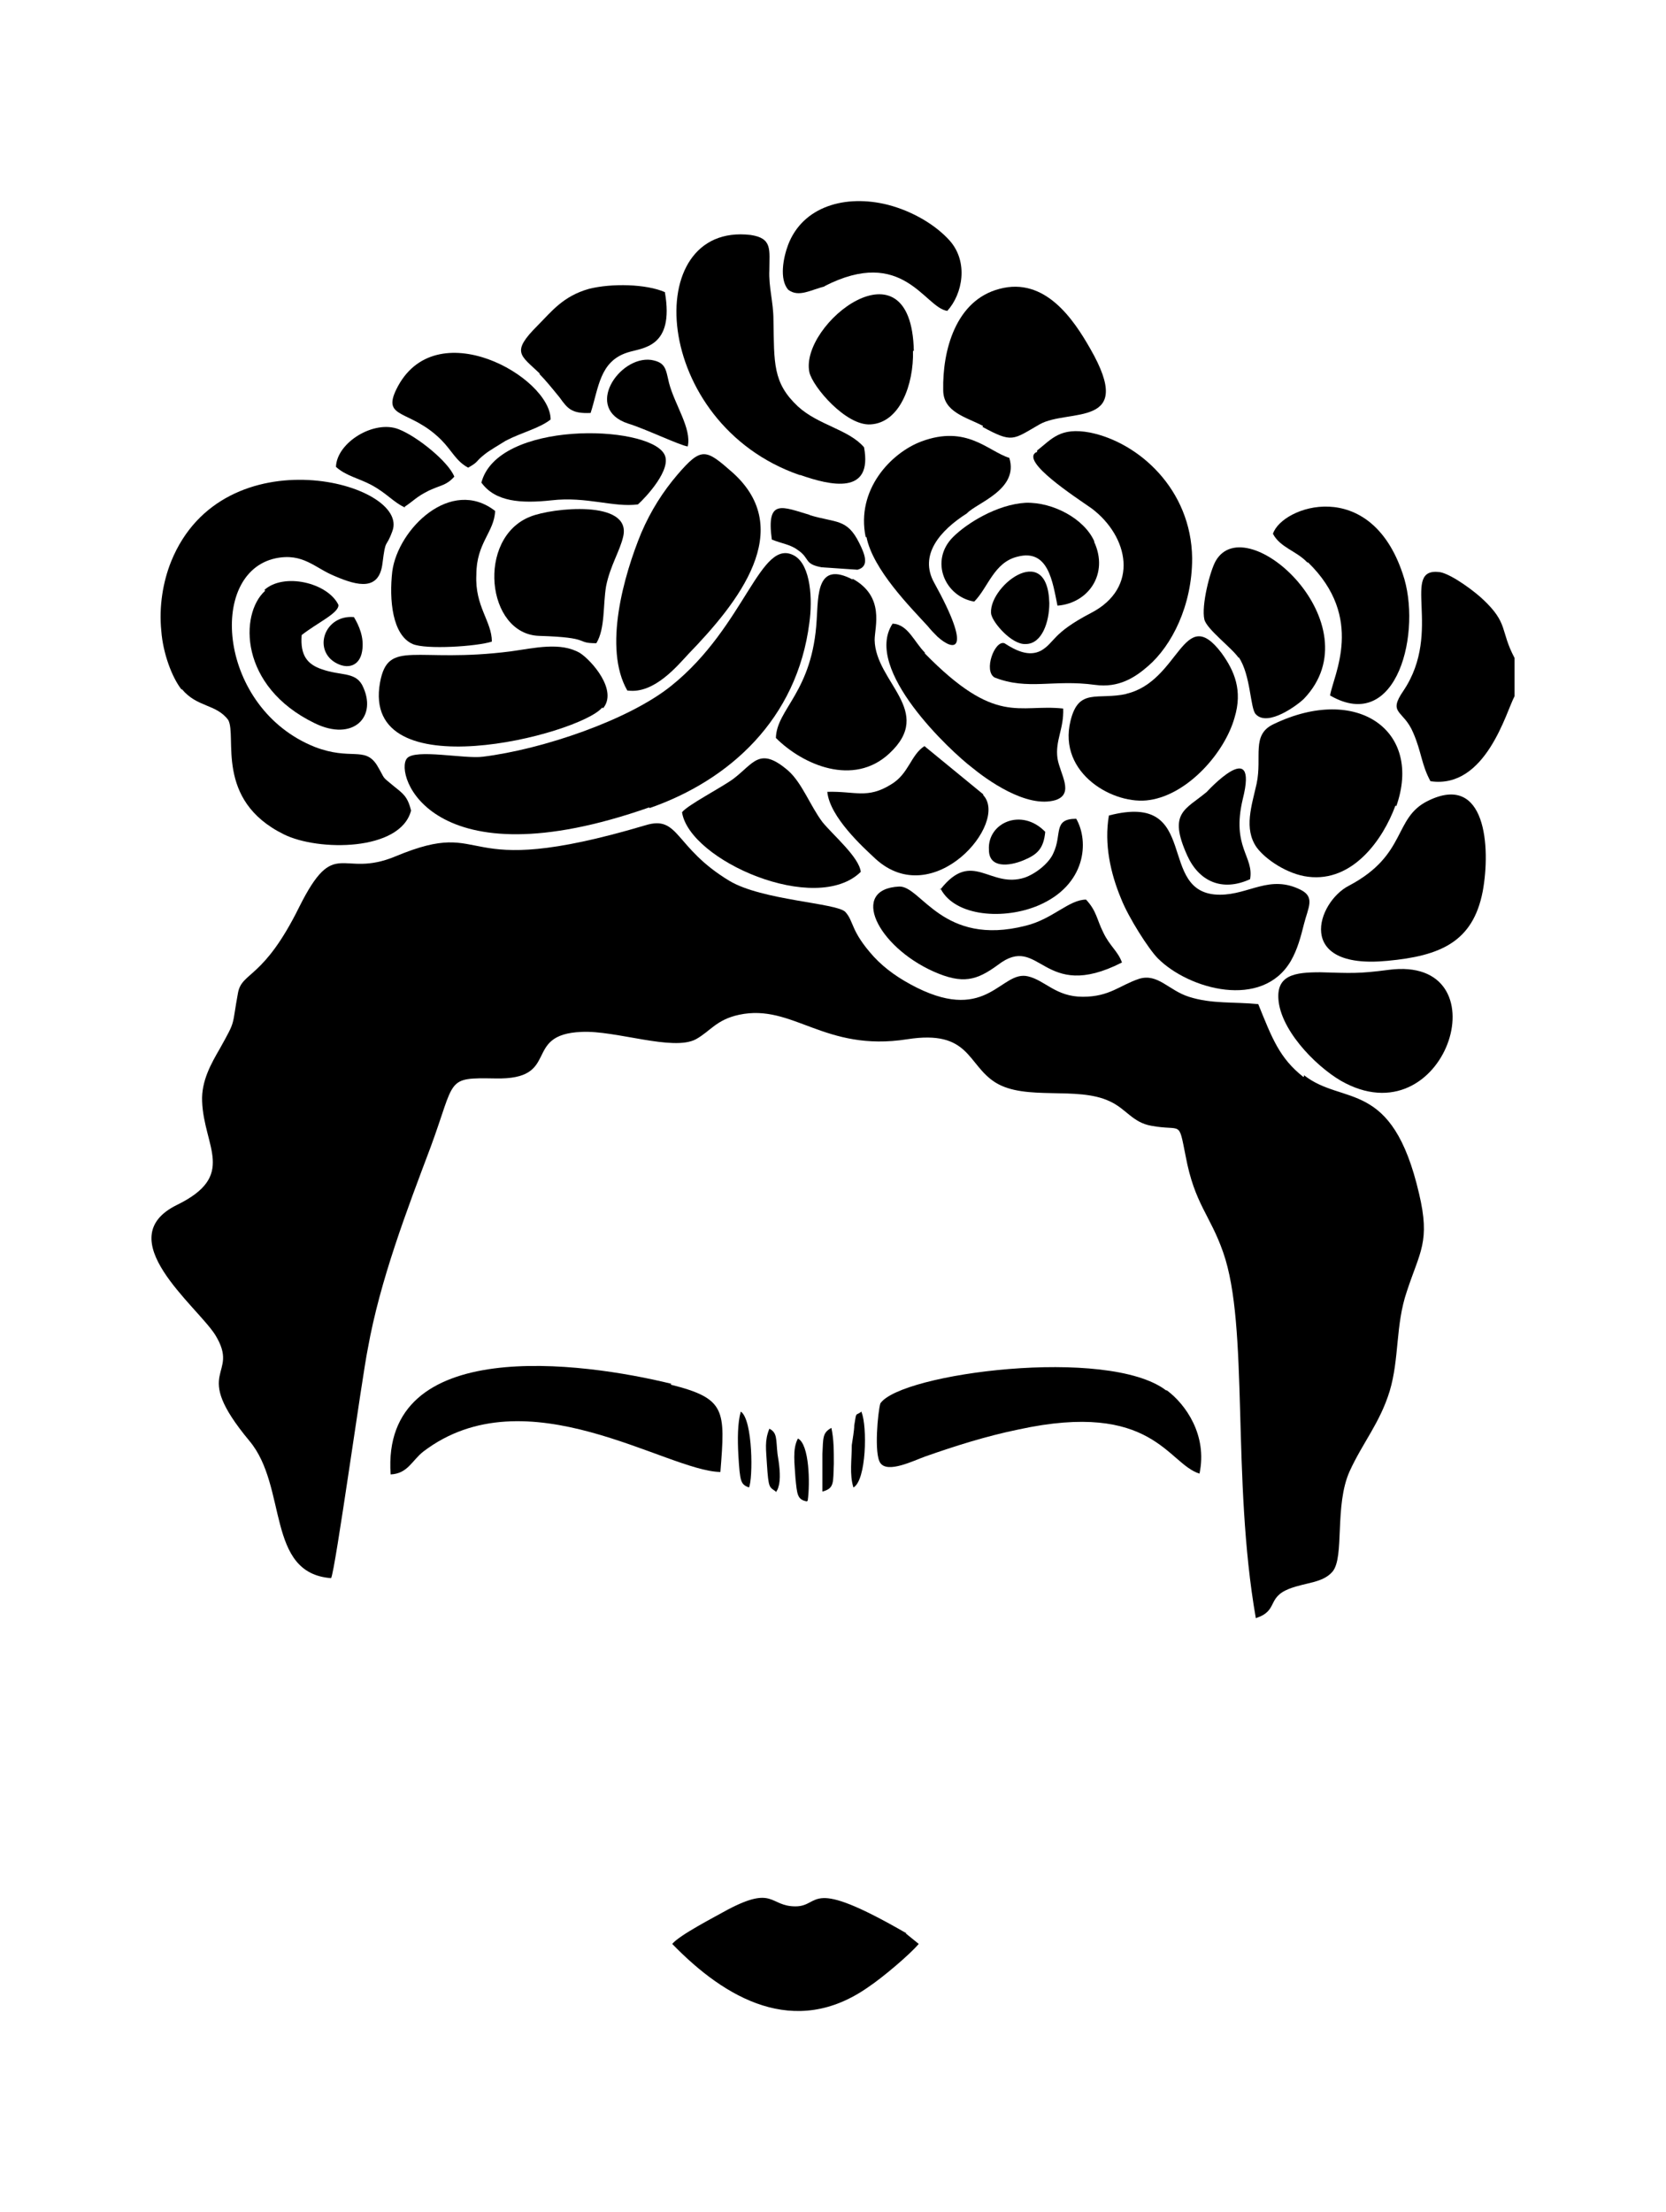
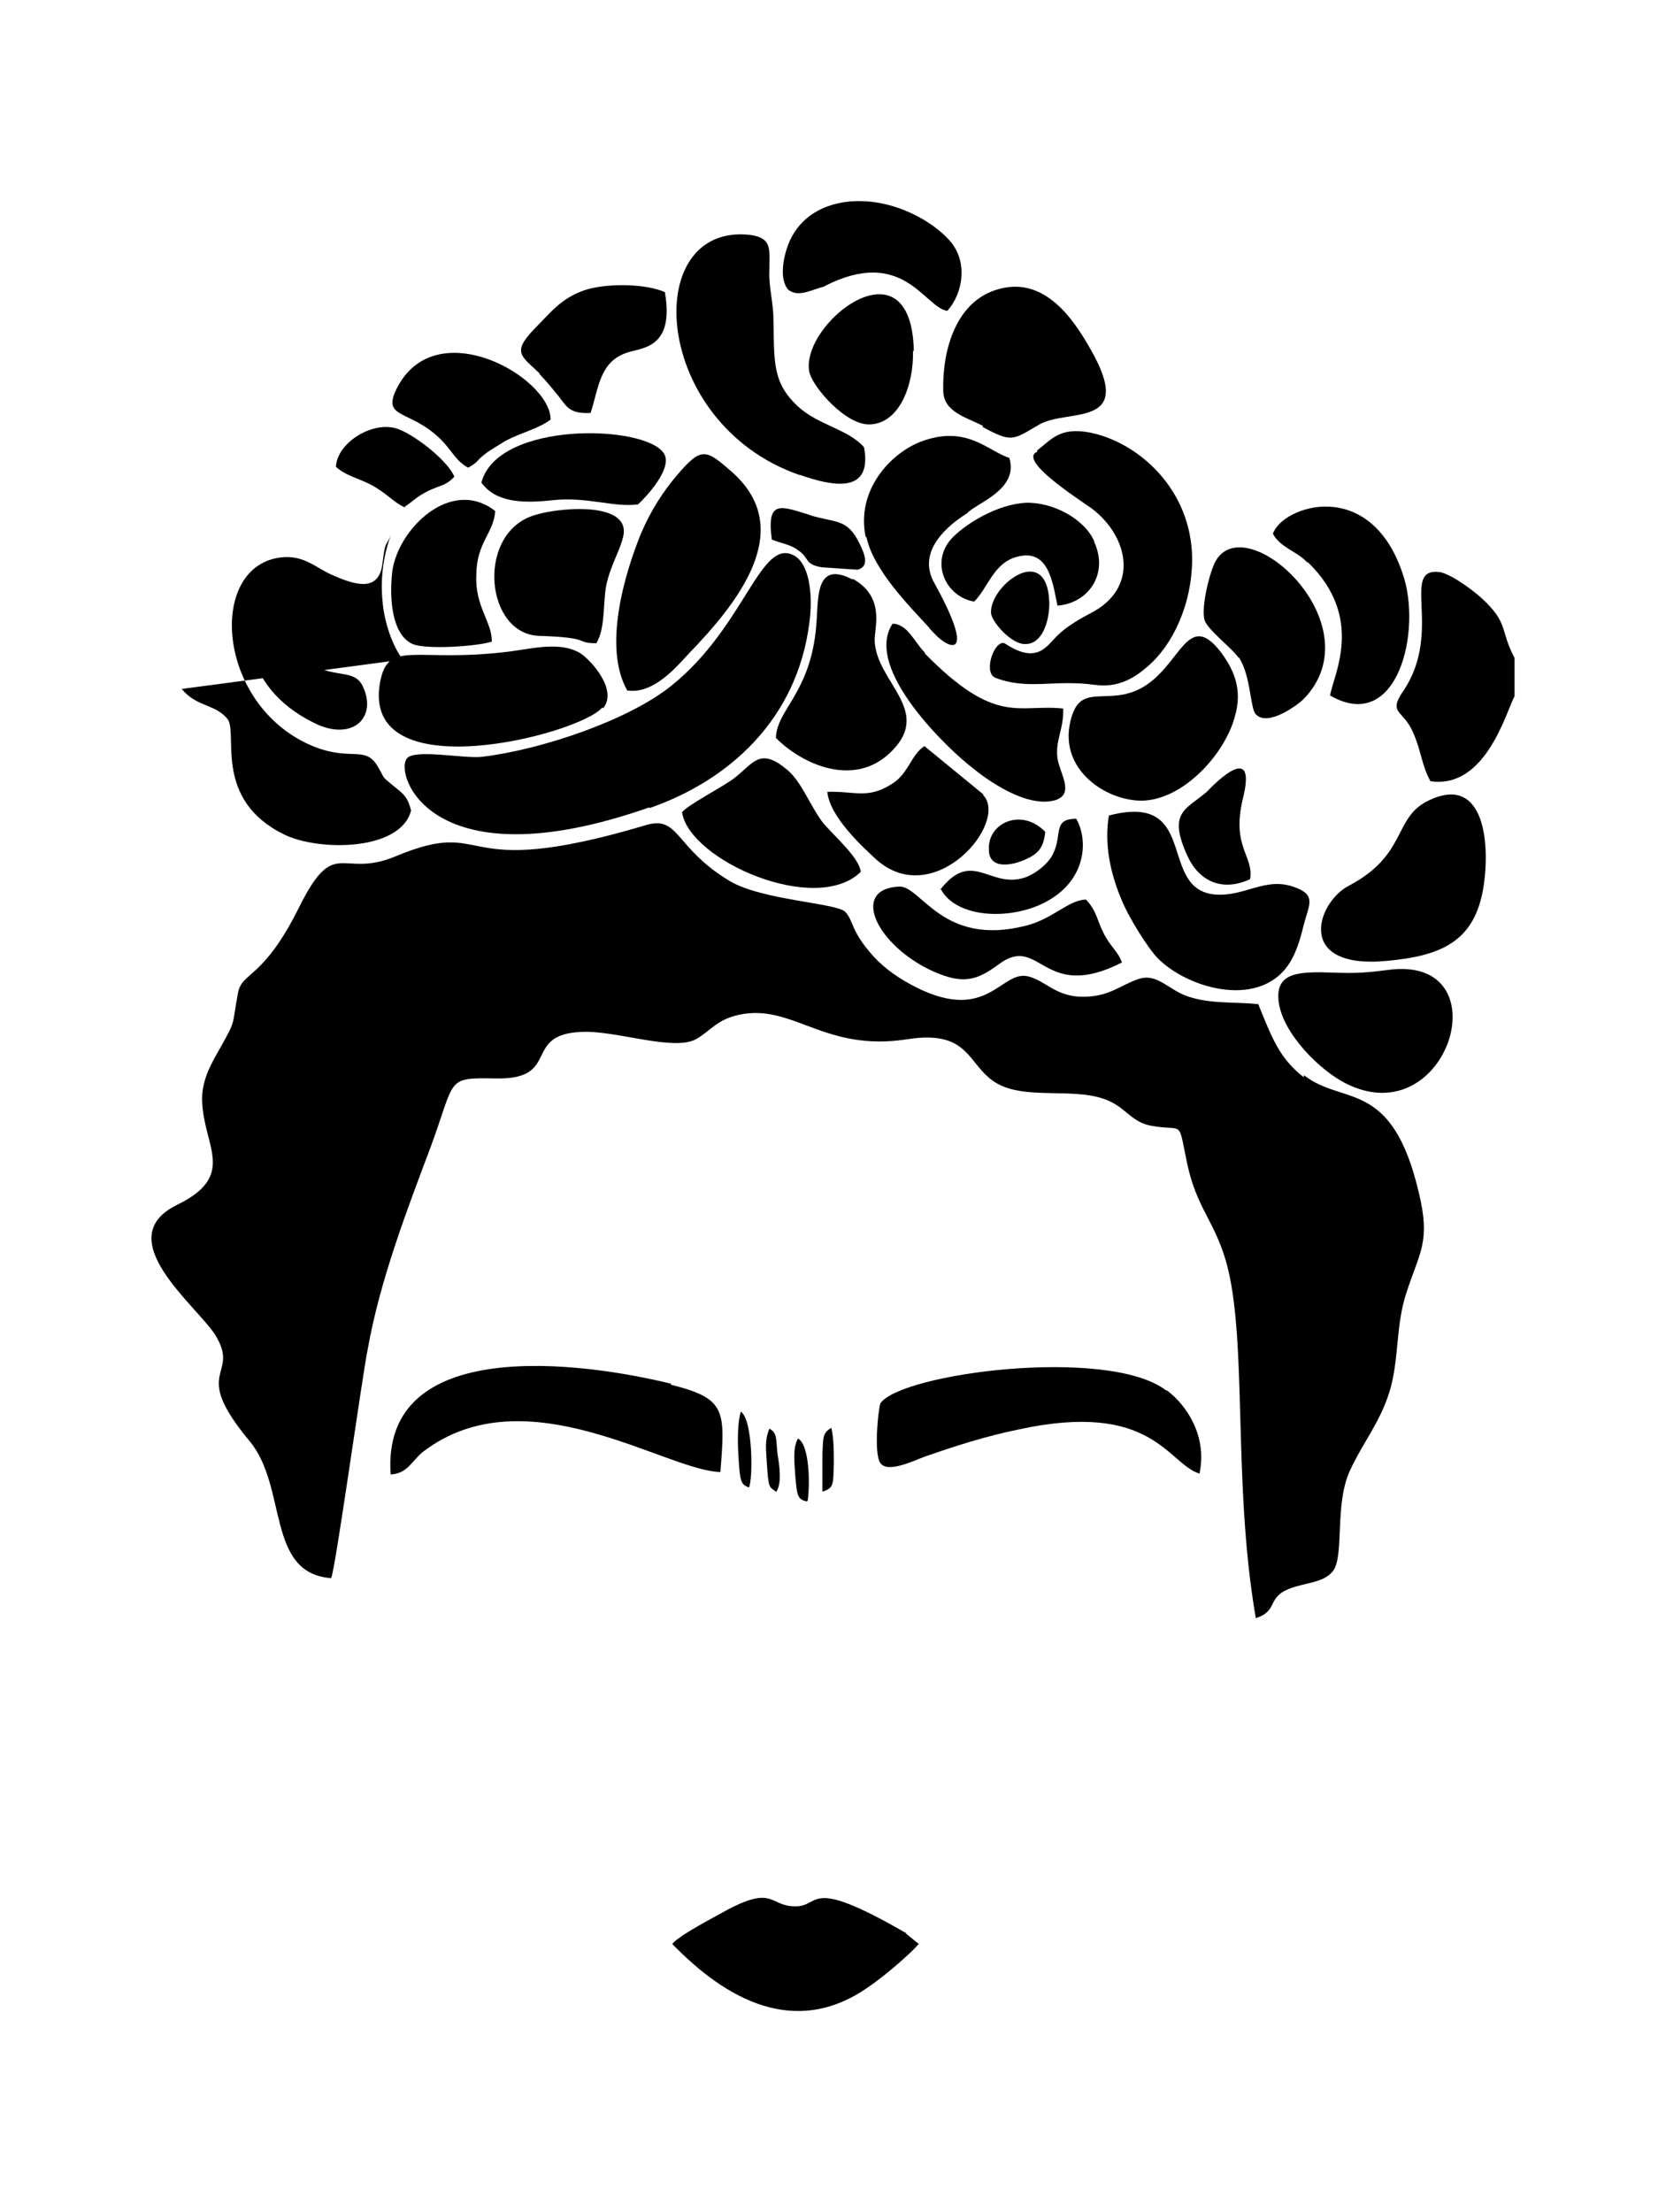
<svg xmlns="http://www.w3.org/2000/svg" version="1.1" id="Livello_1" x="0px" y="0px" viewBox="0 0 935.435 1241.574" style="enable-background:new 0 0 935.435 1241.574;" xml:space="preserve">
  <g id="Capa_1">
    <path d="M454.899,289.068c-15.583-4.584-24.746-9.622-21.539,13.747c5.497,2.29,10.54,2.749,14.665,5.956   c6.874,4.584,3.207,7.791,13.289,9.622l20.162,1.376c6.874-1.831,4.125-8.709,0.918-15.124   c-6.874-13.747-12.83-10.999-27.954-15.583l0,0L454.899,289.068z" />
    <path d="M528.221,498.959c8.25,15.583,35.745,17.414,54.994,9.164c26.582-11.458,28.413-35.745,21.08-48.579   c-13.289,0-7.791,8.709-12.83,19.249c-2.29,5.497-9.622,11.458-16.042,13.747C555.72,498.959,546.093,476.503,528.221,498.959z" />
    <path d="M483.312,489.337c-0.918-8.25-15.583-20.621-21.539-27.954c-6.874-9.164-11.458-21.998-19.249-28.871   c-16.042-13.747-19.249-4.125-30.702,4.584c-6.874,5.043-25.664,14.665-28.871,18.79   C387.071,482.918,458.107,514.083,483.312,489.337z" />
    <path d="M574.51,482.918c7.791-3.207,11.458-6.415,12.375-16.042l0,0c-13.289-13.747-32.538-5.043-31.62,10.081   C555.261,487.501,566.719,486.125,574.51,482.918z" />
    <path d="M478.728,325.272c-20.162-10.54-19.249,8.709-20.162,22.456c-2.29,40.788-22.456,49.951-22.915,66.452l0,0   c15.124,15.124,43.537,27.495,63.699,8.709c25.664-23.829-7.791-39.87-8.25-63.699c0-7.333,5.956-24.288-12.375-34.369l0,0v0.45   H478.728z" />
    <path d="M464.522,443.965L464.522,443.965z" />
    <polygon points="527.766,499.418 528.221,498.959 527.766,498.959  " />
-     <path d="M783.942,452.674L783.942,452.674c15.124-42.619-21.998-68.742-68.742-46.285c-12.83,5.956-6.415,18.331-9.622,33.455   c-2.749,12.375-7.333,25.205,0,35.745c5.043,6.874,17.414,15.124,28.871,16.496c25.205,3.207,42.16-21.08,49.034-39.87h0.459   V452.674z" />
    <path d="M695.493,368.808c6.874,10.081,6.415,28.871,9.622,32.079c6.874,7.333,23.829-5.497,27.04-8.709   c39.87-41.701-32.079-107.235-49.493-77.451c-3.207,5.497-8.25,25.205-6.415,32.996c1.376,5.497,15.583,16.042,19.249,21.539l0,0   v-0.455H695.493z" />
    <path d="M677.62,444.424c-11.916,10.081-21.998,11.458-10.999,35.745c6.415,14.206,19.249,20.621,35.286,13.289l0,0   c2.29-12.83-10.54-17.873-4.125-44.913C706.95,412.345,677.62,444.424,677.62,444.424L677.62,444.424L677.62,444.424z" />
    <path d="M632.707,389.43c-16.496,3.666-27.04-3.666-31.62,15.124c-7.333,29.789,24.746,47.662,44.454,44.454   c21.539-3.207,42.16-26.582,47.662-46.285l0,0c4.584-15.124,0-26.123-7.333-36.204c-21.539-28.413-23.374,16.042-53.618,22.915   h0.455V389.43z" />
    <path d="M524.1,545.244L524.1,545.244c16.496,7.333,24.288,5.043,36.204-3.666c23.829-18.331,24.746,21.539,69.659-1.376   c-2.29-6.415-6.874-9.164-10.54-16.955c-3.666-7.333-3.666-11.916-9.622-18.331c-9.622,0-18.79,10.999-33.914,14.665   c-46.744,11.916-58.66-22.456-71.031-21.998C476.897,498.959,492.475,531.038,524.1,545.244z" />
    <path d="M552.053,445.8l-32.996-27.04c-7.791,5.043-8.709,15.583-18.79,21.539c-13.289,8.25-20.162,3.666-35.745,4.125   c1.376,14.206,20.162,31.161,27.04,37.58c32.538,29.789,75.157-20.162,60.491-35.745l0,0L552.053,445.8L552.053,445.8z" />
    <path d="M220.262,320.688c-1.831,16.042,0,35.745,11.458,40.788c7.333,3.207,36.204,1.376,44.454-1.376l0,0   c0-11.458-9.622-19.708-8.709-37.58c0-17.873,10.081-23.829,10.54-35.745C253.254,267.529,223.469,296.859,220.262,320.688z" />
    <path d="M519.516,366.518c-6.415-6.415-9.622-16.042-18.331-16.496c-16.955,25.664,32.996,71.949,44.454,80.658   c7.791,6.415,30.702,23.374,47.203,18.331l0,0c10.54-3.666,2.29-14.665,0.918-23.374c-1.376-10.081,3.666-16.496,3.207-27.954   c-25.205-2.749-37.58,10.081-77.905-31.161C519.057,366.518,519.516,366.518,519.516,366.518z" />
    <path d="M270.213,270.736c7.791,10.999,22.456,11.916,39.411,10.081c19.708-2.29,34.828,4.125,48.579,2.29   c4.125-3.666,19.708-20.162,14.665-28.413c-9.622-16.496-93.947-18.79-102.656,16.496l0,0V270.736z" />
    <path d="M352.702,387.599c14.665,1.831,27.495-13.747,33.914-20.621c27.954-28.871,60.491-69.659,24.746-101.738   c-15.124-13.289-17.414-14.665-31.161,1.376c-7.791,9.164-14.665,19.708-20.162,32.538c-9.622,23.374-21.539,64.617-7.791,88.449   l0,0h0.455V387.599z" />
    <path d="M734.445,315.649c32.079,31.161,14.206,63.24,12.375,74.698c38.035,21.998,51.787-36.663,40.788-68.283   c-18.331-54.994-67.824-38.035-72.867-22.456l0,0c4.125,7.791,13.289,9.622,19.249,16.042   C733.987,315.649,734.445,315.649,734.445,315.649z" />
    <path d="M724.823,539.288c3.666-6.415,5.497-13.289,7.333-20.621c2.29-9.164,6.415-15.124-1.831-19.249   c-17.414-8.709-28.871,2.749-45.368,2.749c-36.663,0-9.622-58.202-62.327-44.454c-2.749,16.042,0.918,32.538,6.874,46.744   c4.125,10.54,15.583,28.413,20.621,33.455l0,0C667.539,555.326,708.781,566.783,724.823,539.288L724.823,539.288L724.823,539.288z" />
    <path d="M297.708,289.986c-30.248,11.916-24.746,65.993,5.043,66.906c30.248,0.918,19.708,4.125,32.079,4.125   c5.043-8.25,3.666-21.539,5.497-32.079c2.29-11.458,7.791-19.708,9.622-27.954C354.533,280.359,310.083,284.943,297.708,289.986z" />
    <path d="M556.637,344.975c0.918,4.584,11.458,16.955,19.249,16.496c9.164,0,13.289-12.375,13.289-22.915   c-0.918-36.204-35.745-8.25-32.538,6.874l0,0V344.975z" />
    <path d="M338.496,397.68c8.709-10.081-6.415-27.04-12.83-31.161c-10.999-6.415-25.664-2.749-38.953-0.918   c-53.618,6.874-68.742-7.333-73.326,17.414c-10.999,60.95,111.819,29.33,124.653,14.206h0.459v0.459H338.496z" />
    <path d="M614.38,303.733c-5.497-12.375-22.915-21.998-38.494-21.539c-16.042,0.918-32.997,11.458-40.788,19.249   c-13.289,13.289-4.584,33.455,11.916,36.204c7.791-7.791,10.999-21.998,24.288-25.205c17.414-4.584,19.708,14.206,22.456,27.495   c17.414-1.376,28.871-17.873,20.621-35.745l0,0V303.733z" />
    <path d="M513.101,196.952c-1.376-64.617-64.158-15.124-58.66,11.916l0,0c1.831,8.25,20.621,30.248,34.369,29.33   c16.496-0.918,24.288-22.456,23.829-41.247C512.642,196.952,513.101,196.952,513.101,196.952z" />
    <path d="M486.519,301.443c3.666,18.331,24.746,39.411,34.369,49.951c1.835,2.29,3.666,4.125,5.497,5.956   c9.622,8.709,19.708,8.709-1.831-30.248c-8.709-15.583,3.207-29.33,18.331-38.953c5.497-5.956,29.33-13.289,23.829-31.161l0,0   c-11.916-3.666-23.829-18.79-49.493-9.164c-16.955,6.415-36.663,27.04-31.161,53.618L486.519,301.443L486.519,301.443z" />
    <path d="M364.619,453.587c44.913-15.583,82.948-49.951,89.822-104.028c1.831-12.83,0.918-32.079-8.25-37.58   c-19.249-10.999-27.495,39.411-69.2,72.867c-23.829,19.249-72.408,35.745-105.863,39.87c-10.081,1.376-38.035-4.584-42.619,0.918   c-7.333,8.709,13.289,70.573,136.107,27.495l0,0v0.459H364.619z" />
    <path d="M435.65,837.625c0.918-1.831,0.918-0.918,1.831-4.584c0.918-5.043,0-11.458-0.918-16.955   c-0.918-8.25,0-11.916-4.584-14.206l0,0c-2.749,6.874-1.831,11.458-1.376,19.708c0.918,14.206,1.376,12.83,5.043,15.583l0,0v0.455   H435.65z" />
    <path d="M453.523,842.209c1.376-9.622,0.918-31.62-5.497-34.828c-3.207,5.956-1.831,14.206-1.376,22.457   c0.918,8.709,0.918,11.916,6.415,12.83l0,0L453.523,842.209z" />
    <path d="M468.188,822.042c0-8.25,0-14.206-1.376-20.621c-5.043,2.749-4.584,5.497-5.043,14.665c0,7.791,0,13.289,0,21.08l0,0   c6.874-1.831,5.956-5.043,6.415-15.583l0,0v0.459H468.188z" />
    <path d="M415.942,792.257L415.942,792.257z" />
    <path d="M479.187,834.417L479.187,834.417z" />
    <path d="M414.57,816.545c0.918,15.583,1.376,16.496,5.956,18.331c2.29-4.584,2.29-38.035-4.584-42.619   C414.111,798.672,414.111,807.836,414.57,816.545z" />
    <path d="M731.697,604.364c-13.289-10.54-17.414-21.539-25.205-40.788c-13.748-1.376-26.123,0-38.953-4.125   c-11.458-3.666-17.414-13.289-27.954-10.081c-10.999,3.666-16.496,10.081-31.62,10.081c-15.124,0-21.08-9.164-30.702-11.458   c-15.124-3.666-22.456,26.123-62.327,6.415c-10.081-5.043-17.873-10.54-24.288-17.414c-13.289-14.665-10.999-19.708-16.042-25.205   c-5.043-5.043-46.744-6.415-65.075-17.414c-31.161-18.79-27.954-37.122-47.203-31.161c-109.53,32.538-85.238-5.497-140.232,17.414   c-30.707,12.83-33.914-11.916-54.077,28.413c-20.162,40.788-32.079,36.204-34.369,48.12c-3.666,19.708-0.918,14.665-10.081,31.161   c-5.043,8.709-10.54,18.331-10.081,29.789c0.918,25.664,19.708,41.701-14.206,58.202c-38.035,18.79,10.999,56.366,21.539,72.867   c14.665,23.829-14.665,18.79,19.249,59.578c21.539,25.664,9.164,74.239,45.826,76.992l0,0   c2.29-3.666,17.414-113.196,20.621-128.774c6.874-38.494,21.998-77.905,35.286-113.196c14.206-38.494,8.25-38.953,36.204-38.494   c37.58,0.918,14.665-24.746,48.579-26.123c19.249-0.918,51.328,10.999,64.158,4.125c8.25-4.584,11.458-10.999,24.288-13.747   c30.248-6.415,47.662,21.08,94.406,13.747c35.286-5.497,33.455,14.206,49.493,24.288c16.955,10.54,45.826,1.835,64.158,10.54   c9.164,4.125,12.83,11.916,23.374,13.747c17.414,3.207,15.124-3.666,19.249,16.955c5.043,27.04,13.747,32.997,21.08,54.077   c14.665,41.701,4.584,126.484,18.331,205.307c12.83-4.125,5.956-11.458,18.79-16.496c9.622-3.666,18.79-3.207,24.288-9.622   c6.874-8.25,0.918-37.122,9.622-56.366c7.333-16.042,16.955-27.04,22.457-44.913c5.497-18.331,3.207-37.122,9.622-55.912   c7.333-22.456,13.289-27.954,6.874-54.994c-15.124-65.075-42.619-49.034-64.617-66.452v0.918H731.697z" />
    <path d="M779.817,544.327c-17.414,2.29-21.08,1.831-38.494,1.376c-14.206,0-25.205,1.376-23.374,16.496l0,0   c2.29,18.331,23.829,38.953,37.58,45.826C813.268,637.36,843.975,536.081,779.817,544.327z" />
    <path d="M801.815,449.466c-19.708,9.622-11.458,30.248-44.454,47.662c-17.873,9.164-30.702,47.203,21.539,42.16   c29.789-2.749,48.12-10.54,53.618-38.953C837.101,475.585,834.353,433.425,801.815,449.466z" />
    <path d="M832.976,336.729c-4.125-4.125-17.414-14.206-24.288-15.583c-22.915-3.207,1.831,32.996-20.621,66.452   c-9.164,13.289,0,10.54,5.497,23.829c4.584,10.54,4.584,17.873,9.622,27.04c31.161,4.584,42.619-39.411,47.203-47.662v-21.539   c-8.25-15.583-3.207-19.249-17.873-32.996l0,0L832.976,336.729z" />
-     <path d="M483.771,792.257c-3.666,2.749-2.749-0.459-4.125,7.791c0,2.749-0.918,7.791-1.376,10.999   c0,8.25-1.376,16.496,0.918,23.829c7.333-4.125,7.791-34.369,4.584-42.16l0,0L483.771,792.257z" />
    <path d="M508.976,1085.096c-56.366-32.538-47.662-15.124-62.327-15.124c-14.665,0-11.916-11.916-38.035,1.831   c-7.333,4.125-27.04,14.206-31.161,19.249c29.789,30.703,68.742,53.159,109.988,24.287c8.25-5.497,23.374-18.331,28.413-24.287   l-7.333-5.956H508.976L508.976,1085.096z" />
    <path d="M654.705,780.341c-32.538-24.746-148.941-9.622-160.399,7.333l0,0c-1.376,4.584-3.666,28.413,0,33.455   c4.125,5.956,18.79-1.376,25.205-3.666c16.955-5.956,34.369-11.458,52.246-15.124c75.615-16.496,83.866,19.249,101.738,24.746   c4.584-21.539-7.791-38.953-18.331-46.744H654.705z" />
    <path d="M551.595,239.575c16.955,9.164,16.955,7.333,32.079-1.376c16.042-9.164,54.535,2.749,28.413-42.619   c-9.164-16.042-25.205-40.329-50.869-33.455l0,0c-24.746,6.415-32.079,34.828-31.62,56.825c0,12.375,12.83,15.124,22.456,20.162   l0,0L551.595,239.575z" />
    <path d="M449.398,266.611c16.955,5.956,40.788,11.458,35.745-15.583c-8.709-10.081-25.664-12.375-37.122-22.915   c-14.206-13.289-13.289-24.288-13.747-48.579c0-10.081-2.749-18.331-2.29-27.954c0-11.458,1.831-17.873-10.54-19.708   c-62.327-7.333-55.912,105.863,27.495,134.735l0,0L449.398,266.611z" />
-     <path d="M365.532,201.995c-17.873-2.29-38.035,27.495-12.83,35.745c9.164,2.749,29.33,12.375,33.455,12.83l0,0   c2.29-10.081-7.333-23.374-10.54-35.745C373.782,207.038,373.782,203.371,365.532,201.995z" />
    <path d="M302.751,209.786c3.666,3.666,7.333,8.25,11.458,13.289c4.584,6.415,6.874,9.164,17.414,8.709l0,0   c4.584-14.206,5.043-28.871,20.621-33.914c8.25-2.749,26.582-2.29,21.08-33.914c-10.54-4.584-29.789-5.043-42.619-1.831   c-14.665,4.125-21.08,12.83-28.871,20.621c-15.124,15.124-9.622,16.496,1.376,27.04l0,0L302.751,209.786z" />
    <path d="M462.691,160.748L462.691,160.748c44.454-22.915,56.366,11.916,69.2,13.747c8.709-9.622,11.916-27.495,1.376-39.411   c-7.791-8.709-20.621-16.496-34.828-20.162c-23.829-5.956-47.662,0.918-55.912,22.456c-2.749,7.333-5.043,19.249,0,25.205   c5.956,4.584,12.83,0,20.621-1.831C463.145,160.748,462.691,160.748,462.691,160.748z" />
    <path d="M376.99,776.674c-50.41-12.375-163.147-27.495-157.646,50.869l0,0c9.622-0.459,11.916-7.791,18.331-12.83   c57.743-43.995,136.566,10.999,166.814,11.458c2.749-34.828,3.207-41.247-27.954-49.034l0,0L376.99,776.674z" />
    <path d="M581.842,253.782c-9.164,5.043,21.998,25.205,31.161,31.62c20.621,15.583,27.04,44.454-0.459,58.66   c-21.998,11.458-20.162,16.496-27.954,21.08c-6.874,3.666-14.206,0-20.621-4.125c-5.497-1.831-11.916,15.583-5.497,19.249   c18.79,7.333,32.996,0.918,56.366,4.125c13.289,1.831,22.457-4.125,29.789-10.54c13.289-11.458,24.746-33.914,24.746-60.491   c-0.459-38.953-30.248-65.075-57.284-70.573c-16.955-3.207-21.539,3.666-29.789,10.081v0.918L581.842,253.782z" />
    <path d="M247.757,246.908c5.956,5.956,8.25,11.916,15.124,15.583l0,0c6.415-3.666,3.666-3.207,9.622-7.791   c2.29-1.831,7.791-5.043,11.458-7.333c8.709-4.584,18.79-6.874,25.205-11.916c0-23.829-65.075-60.95-86.614-16.955   C214.301,235.45,230.343,229.49,247.757,246.908z" />
    <path d="M148.767,331.687c-14.206,12.83-14.665,53.618,27.954,74.239c21.539,10.54,35.745-3.666,26.582-21.539   c-4.125-7.333-11.916-5.043-22.456-8.709c-8.25-2.749-12.375-7.791-11.458-19.249l0,0c8.709-6.874,21.08-12.375,20.621-16.955   c-5.956-12.375-30.702-18.331-41.701-8.25h0.459L148.767,331.687z" />
    <path d="M187.724,371.557c7.333,4.584,14.206,2.29,15.583-5.956c1.376-7.791-1.831-14.665-4.584-19.249   C182.681,344.975,175.807,363.766,187.724,371.557z" />
    <path d="M227.135,284.484c5.497-3.666,6.415-5.497,13.747-9.164c6.874-3.207,9.622-2.749,14.206-7.791   c-3.207-8.25-20.621-22.456-31.161-26.582c-13.747-5.497-34.828,7.333-35.286,21.08c5.497,5.043,12.83,6.415,19.708,10.081   c8.709,4.584,12.83,10.081,19.249,12.83l0,0L227.135,284.484z" />
-     <path d="M102.023,386.681c8.709,10.54,19.249,8.25,26.123,17.414c5.043,9.164-7.791,44.913,31.161,64.158   c19.249,9.622,65.534,9.622,71.49-13.289l0,0c-1.831-7.791-4.584-9.622-9.164-13.289c-8.25-6.874-4.584-3.207-10.081-12.375   c-6.874-10.54-14.665-2.29-34.828-10.081c-54.077-21.539-60.491-97.613-21.998-105.863c15.583-3.207,21.998,5.497,33.455,10.081   c12.83,5.497,24.746,8.25,26.582-7.333c1.831-14.665,1.831-7.791,5.497-17.873c10.54-27.04-94.864-55.453-124.195,16.955   c-4.584,11.458-6.874,25.205-5.497,38.953c0.918,12.375,5.956,26.123,11.458,32.996l0,0L102.023,386.681z" />
+     <path d="M102.023,386.681c8.709,10.54,19.249,8.25,26.123,17.414c5.043,9.164-7.791,44.913,31.161,64.158   c19.249,9.622,65.534,9.622,71.49-13.289l0,0c-1.831-7.791-4.584-9.622-9.164-13.289c-8.25-6.874-4.584-3.207-10.081-12.375   c-6.874-10.54-14.665-2.29-34.828-10.081c-54.077-21.539-60.491-97.613-21.998-105.863c15.583-3.207,21.998,5.497,33.455,10.081   c12.83,5.497,24.746,8.25,26.582-7.333c1.831-14.665,1.831-7.791,5.497-17.873c-4.584,11.458-6.874,25.205-5.497,38.953c0.918,12.375,5.956,26.123,11.458,32.996l0,0L102.023,386.681z" />
    <path d="M188.179,262.027L188.179,262.027z" />
  </g>
</svg>